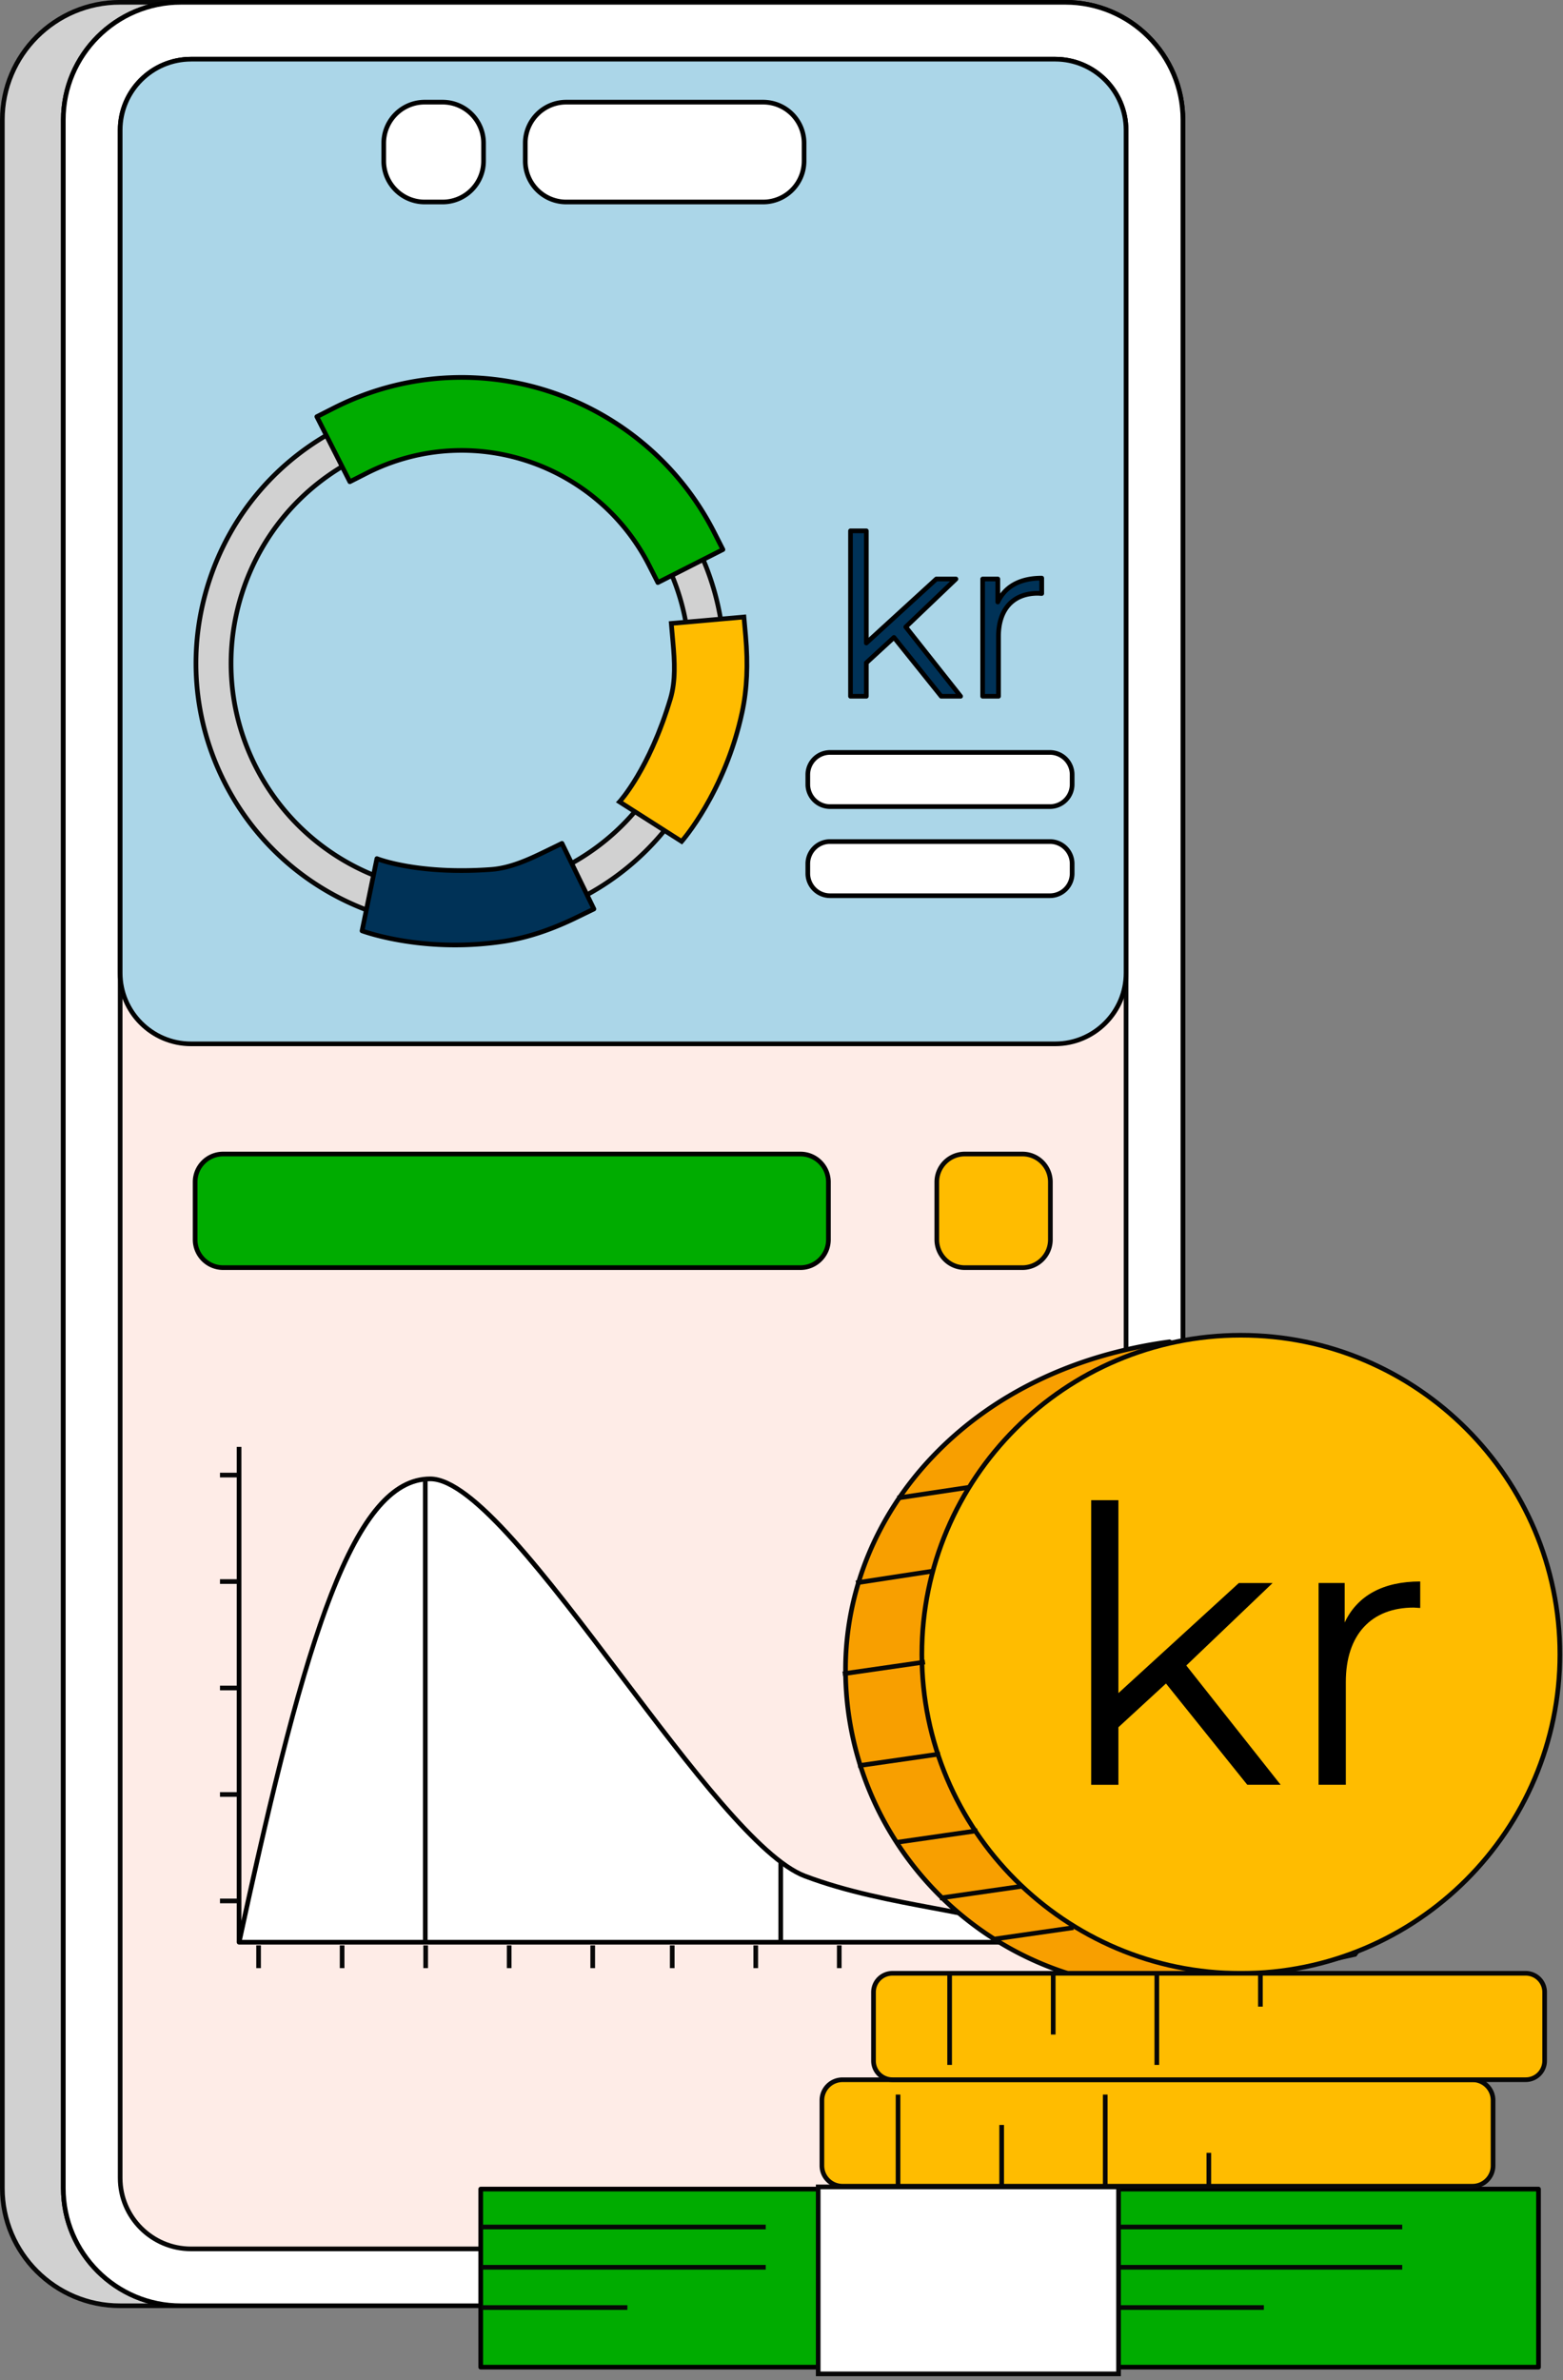
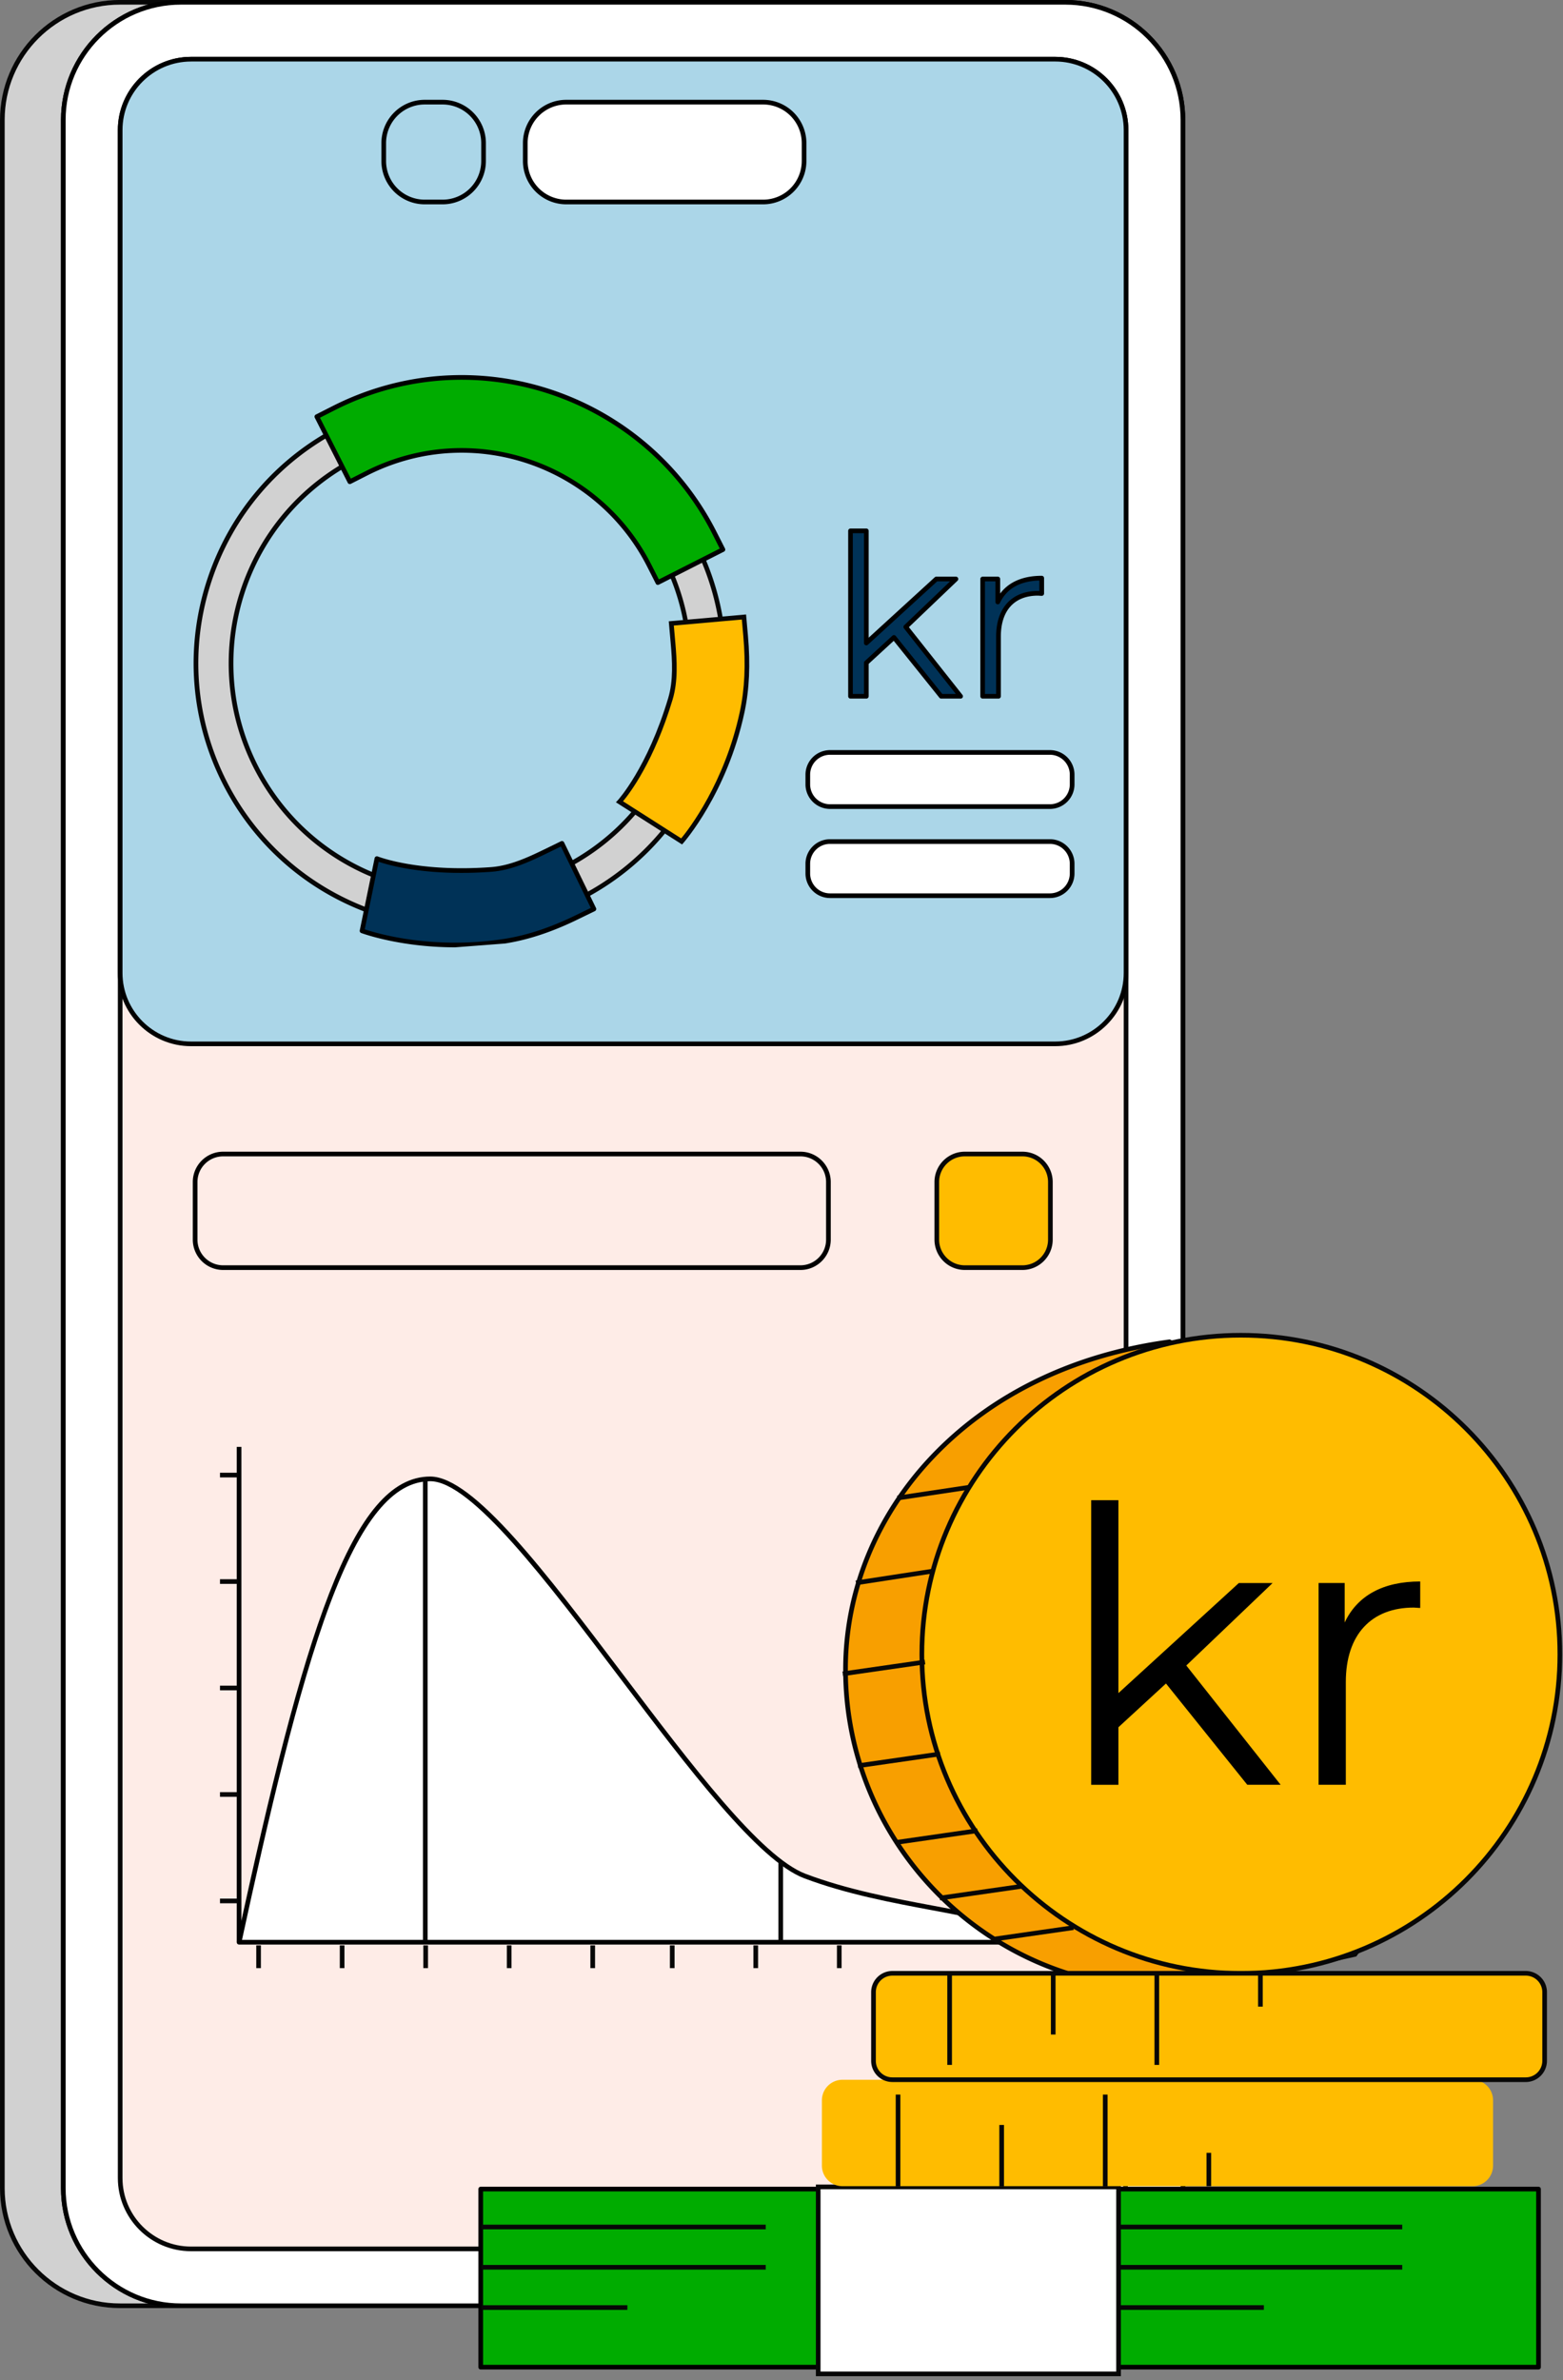
<svg xmlns="http://www.w3.org/2000/svg" width="201" height="306" fill="none">
  <rect width="100%" height="100%" fill="#808080" stroke="none" />
  <g clip-path="url(#a)">
    <path fill="#D1D1D1" d="M129.163.297H15.418C7.068.297.3 7.065.3 15.414V281.34c0 8.349 6.768 15.117 15.117 15.117h113.745c8.349 0 15.117-6.768 15.117-15.117V15.414c0-8.349-6.768-15.117-15.117-15.117" />
    <path fill="#070707" d="M129.166 296.756H15.418c-8.499 0-15.417-6.915-15.417-15.417V15.413C.001 6.911 6.916-.004 15.418-.004h113.748c8.499 0 15.417 6.915 15.417 15.417v265.929c0 8.499-6.915 15.417-15.417 15.417zM15.418.596C7.246.596.601 7.241.601 15.413v265.929c0 8.169 6.645 14.817 14.817 14.817h113.748c8.169 0 14.817-6.645 14.817-14.817V15.413c0-8.169-6.645-14.817-14.817-14.817z" />
    <path fill="#fff" d="M137.005.297H23.26c-8.35 0-15.117 6.768-15.117 15.117V281.34c0 8.349 6.768 15.117 15.117 15.117h113.745c8.348 0 15.117-6.768 15.117-15.117V15.414c0-8.349-6.769-15.117-15.117-15.117" />
    <path fill="#000" d="M137.008 296.756H23.257c-8.5 0-15.417-6.915-15.417-15.417V15.413C7.843 6.911 14.758-.004 23.257-.004h113.748c8.499 0 15.417 6.915 15.417 15.417v265.929c0 8.499-6.915 15.417-15.417 15.417zM23.257.596C15.087.596 8.44 7.241 8.44 15.413v265.929c0 8.169 6.645 14.817 14.817 14.817h113.748c8.169 0 14.817-6.645 14.817-14.817V15.413c0-8.169-6.645-14.817-14.817-14.817z" />
    <path fill="#fff" d="M137.005.297H23.26c-8.35 0-15.117 6.768-15.117 15.117V281.34c0 8.349 6.768 15.117 15.117 15.117h113.745c8.348 0 15.117-6.768 15.117-15.117V15.414c0-8.349-6.769-15.117-15.117-15.117" />
    <path fill="#000" d="M137.008 296.756H23.257c-8.5 0-15.417-6.915-15.417-15.417V15.413C7.843 6.911 14.758-.004 23.257-.004h113.748c8.499 0 15.417 6.915 15.417 15.417v265.929c0 8.499-6.915 15.417-15.417 15.417zM23.257.596C15.087.596 8.44 7.241 8.44 15.413v265.929c0 8.169 6.645 14.817 14.817 14.817h113.748c8.169 0 14.817-6.645 14.817-14.817V15.413c0-8.169-6.645-14.817-14.817-14.817z" />
    <path fill="#FEECE7" d="M144.811 280.027v-263.3a9.117 9.117 0 0 0-9.117-9.118H24.574a9.117 9.117 0 0 0-9.118 9.117v263.301a9.117 9.117 0 0 0 9.118 9.117h111.12a9.117 9.117 0 0 0 9.117-9.117" />
    <path fill="#070707" d="M135.693 289.445H24.57c-5.193 0-9.417-4.224-9.417-9.417V16.724c0-5.193 4.224-9.417 9.417-9.417h111.123c5.193 0 9.417 4.224 9.417 9.417v263.304c0 5.193-4.224 9.417-9.417 9.417M24.57 7.91c-4.86 0-8.817 3.954-8.817 8.817V280.03c0 4.86 3.954 8.817 8.817 8.817h111.123c4.86 0 8.817-3.954 8.817-8.817V16.724c0-4.86-3.954-8.817-8.817-8.817H24.57z" />
    <path fill="#ABD6E8" d="M144.808 125.092V16.726a9.117 9.117 0 0 0-9.117-9.117H24.571a9.117 9.117 0 0 0-9.117 9.117v108.366a9.116 9.116 0 0 0 9.117 9.117h111.12a9.117 9.117 0 0 0 9.117-9.117" />
    <path fill="#000" d="M135.693 134.51H24.57c-5.193 0-9.417-4.224-9.417-9.417V16.723c0-5.192 4.224-9.416 9.417-9.416h111.123c5.193 0 9.417 4.224 9.417 9.417v108.369c0 5.193-4.224 9.417-9.417 9.417M24.57 7.91c-4.86 0-8.817 3.954-8.817 8.817v108.369c0 4.86 3.954 8.817 8.817 8.817h111.123c4.86 0 8.817-3.954 8.817-8.817V16.724c0-4.86-3.954-8.817-8.817-8.817H24.57z" />
-     <path fill="#00AC00" d="M102.934 148.377H28.693a3.6 3.6 0 0 0-3.6 3.6v7.407a3.6 3.6 0 0 0 3.6 3.6h74.241a3.6 3.6 0 0 0 3.6-3.6v-7.407a3.6 3.6 0 0 0-3.6-3.6" />
    <path fill="#000" d="M102.937 163.283H28.693a3.904 3.904 0 0 1-3.9-3.9v-7.407c0-2.151 1.749-3.9 3.9-3.9h74.241c2.151 0 3.9 1.749 3.9 3.9v7.407c0 2.151-1.749 3.9-3.9 3.9zm-74.244-14.607a3.3 3.3 0 0 0-3.3 3.3v7.407c0 1.821 1.479 3.3 3.3 3.3h74.241c1.821 0 3.3-1.479 3.3-3.3v-7.407c0-1.821-1.479-3.3-3.3-3.3z" />
    <path fill="#FFBC00" d="M131.479 148.377h-7.407a3.6 3.6 0 0 0-3.6 3.6v7.407a3.6 3.6 0 0 0 3.6 3.6h7.407a3.6 3.6 0 0 0 3.6-3.6v-7.407a3.6 3.6 0 0 0-3.6-3.6" />
    <path fill="#070707" d="M131.479 163.283h-7.407a3.904 3.904 0 0 1-3.9-3.9v-7.407c0-2.151 1.749-3.9 3.9-3.9h7.407c2.151 0 3.9 1.749 3.9 3.9v7.407c0 2.151-1.749 3.9-3.9 3.9m-7.407-14.607a3.3 3.3 0 0 0-3.3 3.3v7.407c0 1.821 1.479 3.3 3.3 3.3h7.407c1.821 0 3.3-1.479 3.3-3.3v-7.407c0-1.821-1.479-3.3-3.3-3.3z" />
    <path fill="#fff" d="M30.745 249.716c7.923-36.627 14.23-59.577 24.582-59.577s36.018 46.476 48.177 51.066c12.156 4.59 26.913 4.461 29.166 8.478" />
    <path fill="#000" d="M132.409 249.83c-1.179-2.106-6.429-3.087-12.504-4.221-5.187-.969-11.067-2.07-16.506-4.122-5.892-2.226-14.934-14.181-23.679-25.743-9.408-12.438-19.134-25.302-24.39-25.302-4.767 0-8.874 5.04-12.92 15.858-4.084 10.911-7.876 27.345-11.368 43.482l-.588-.126c8.583-39.672 14.787-59.814 24.876-59.814 5.556 0 14.937 12.405 24.87 25.542 8.694 11.496 17.682 23.382 23.412 25.545 5.388 2.034 11.241 3.129 16.404 4.095 6.48 1.212 11.601 2.169 12.918 4.518l-.522.294z" />
    <path fill="#000" d="M135.079 250.016H30.745a.3.3 0 0 1-.3-.3v-63.687h.6v63.387H135.08z" />
    <path fill="#070707" d="M54.99 190.139h-.6v59.472h.6zm45.712 49.226h-.6v10.248h.6zm-70.116-50.011h-2.298v.6h2.298zm0 13.689h-2.298v.6h2.298zm0 13.687h-2.298v.6h2.298zm0 13.69h-2.298v.6h2.298zm0 13.689h-2.298v.6h2.298zm45.936 6.01h-.6v2.928h.6zm-10.743 0h-.6v2.928h.6zm-10.739 0h-.6v2.928h.6zm53.189 0h-.6v2.928h.6zm-10.74 0h-.6v2.928h.6zm-10.742 0h-.6v2.928h.6zm-42.451 0h-.6v2.928h.6zm-10.743 0h-.6v2.928h.6z" />
    <path fill="#D1D1D1" d="M43.823 54.96c-16.73 8.48-23.418 28.916-14.94 45.647 8.481 16.731 28.917 23.418 45.648 14.94 16.731-8.481 23.418-28.917 14.937-45.648-8.48-16.73-28.917-23.418-45.648-14.937zm28.68 56.579c-14.52 7.359-32.253 1.554-39.612-12.963s-1.554-32.253 12.963-39.612 32.253-1.554 39.61 12.963c7.358 14.52 1.553 32.253-12.964 39.612z" />
    <path fill="#070707" d="M59.235 119.51c-12.51 0-24.585-6.867-30.618-18.768-4.137-8.163-4.849-17.448-2.001-26.145 2.846-8.697 8.91-15.768 17.072-19.905 16.851-8.54 37.51-1.782 46.05 15.07 8.542 16.85 1.782 37.508-15.068 46.049a34.1 34.1 0 0 1-15.436 3.699m-.111-67.917a33.44 33.44 0 0 0-15.163 3.633c-8.018 4.065-13.976 11.01-16.772 19.557-2.797 8.544-2.097 17.667 1.968 25.689 5.924 11.691 17.79 18.438 30.08 18.441a33.46 33.46 0 0 0 15.166-3.633C90.96 106.889 97.6 86.591 89.207 70.037 83.283 58.347 71.417 51.6 59.128 51.6zm.104 63.426c-10.872 0-21.363-5.967-26.604-16.308-7.422-14.643-1.548-32.592 13.095-40.014s32.592-1.548 40.015 13.095c3.597 7.092 4.212 15.162 1.74 22.72-2.473 7.556-7.74 13.7-14.836 17.294a29.6 29.6 0 0 1-13.41 3.213m-.096-58.935a29 29 0 0 0-13.14 3.147c-14.345 7.272-20.102 24.861-12.83 39.207s24.86 20.103 39.21 12.831c6.95-3.522 12.11-9.54 14.534-16.947 2.424-7.404 1.819-15.312-1.703-22.263-5.136-10.13-15.418-15.978-26.068-15.978z" />
    <path fill="#00AC00" d="M83.493 72.721c-5.48-10.812-17.595-16.683-29.46-14.28a27 27 0 0 0-6.864 2.391l-2.18 1.107-4.243-8.367 2.181-1.107a36.5 36.5 0 0 1 9.246-3.219C68.16 46.006 84.48 53.914 91.86 68.48l1.107 2.181-8.367 4.242z" />
    <path fill="#000" d="M84.6 75.201a.29.29 0 0 1-.267-.165l-1.107-2.18c-5.418-10.693-17.397-16.498-29.133-14.122a27 27 0 0 0-6.79 2.364l-2.18 1.107a.296.296 0 0 1-.402-.132l-4.242-8.367a.3.3 0 0 1 .132-.402l2.18-1.107a36.8 36.8 0 0 1 9.322-3.246c16.116-3.267 32.57 4.707 40.014 19.392l1.107 2.181a.296.296 0 0 1-.132.402l-8.367 4.242a.3.3 0 0 1-.135.033m-.84-2.616.969 1.914 7.833-3.969-.97-1.914C84.27 54.171 68.086 46.33 52.23 49.542a36 36 0 0 0-9.168 3.195l-1.914.97 3.969 7.832 1.914-.969a27.3 27.3 0 0 1 6.942-2.418c11.997-2.43 24.246 3.504 29.787 14.436z" />
    <path fill="#FFBC00" d="M79.668 103.091s3.798-4.077 6.543-13.236c.696-2.319.546-4.824.33-7.263l-.216-2.436 9.345-.828.216 2.436c.291 3.28.237 6.588-.447 9.78-2.235 10.437-7.782 16.641-7.782 16.641l-7.992-5.094z" />
    <path fill="#070707" d="m87.714 108.576-8.51-5.424.245-.264c.036-.039 3.786-4.146 6.477-13.12.678-2.261.531-4.772.318-7.148l-.243-2.736 9.942-.882.243 2.733c.327 3.693.18 6.921-.45 9.867-2.226 10.395-7.797 16.716-7.85 16.779l-.172.189zm-7.59-5.55 7.476 4.767c.933-1.125 5.571-7.083 7.548-16.311.618-2.886.762-6.057.441-9.69l-.189-2.136-8.748.774.19 2.136c.215 2.436.365 5.01-.343 7.374-2.376 7.923-5.496 12.033-6.378 13.083z" />
    <path fill="#003257" d="M48.469 110.398s5.163 2.094 14.7 1.392c2.415-.177 4.7-1.212 6.903-2.283l2.198-1.071 4.108 8.436-2.2 1.071c-2.96 1.44-6.068 2.571-9.293 3.072-10.549 1.635-18.325-1.335-18.325-1.335z" />
-     <path fill="#000" d="M58.536 121.8c-7.16 0-12.02-1.818-12.084-1.839a.3.3 0 0 1-.186-.342l1.908-9.282a.303.303 0 0 1 .408-.219c.051.021 5.223 2.058 14.565 1.371 2.355-.174 4.647-1.206 6.792-2.253l2.2-1.071a.297.297 0 0 1 .399.138l4.106 8.436a.3.3 0 0 1-.138.402l-2.199 1.071c-3.333 1.623-6.402 2.637-9.38 3.099a42 42 0 0 1-6.394.489zm-11.63-2.316c1.382.468 8.606 2.679 17.93 1.233 2.92-.453 5.931-1.449 9.21-3.045l1.93-.939-3.844-7.896-1.929.939c-2.199 1.071-4.55 2.13-7.01 2.31-8.25.606-13.2-.843-14.5-1.29l-1.785 8.685z" />
+     <path fill="#000" d="M58.536 121.8c-7.16 0-12.02-1.818-12.084-1.839a.3.3 0 0 1-.186-.342l1.908-9.282a.303.303 0 0 1 .408-.219c.051.021 5.223 2.058 14.565 1.371 2.355-.174 4.647-1.206 6.792-2.253l2.2-1.071a.297.297 0 0 1 .399.138l4.106 8.436a.3.3 0 0 1-.138.402l-2.199 1.071c-3.333 1.623-6.402 2.637-9.38 3.099zm-11.63-2.316c1.382.468 8.606 2.679 17.93 1.233 2.92-.453 5.931-1.449 9.21-3.045l1.93-.939-3.844-7.896-1.929.939c-2.199 1.071-4.55 2.13-7.01 2.31-8.25.606-13.2-.843-14.5-1.29l-1.785 8.685z" />
    <path fill="#fff" d="M135.019 108.201h-28.281a2.856 2.856 0 0 0-2.856 2.856v1.251a2.856 2.856 0 0 0 2.856 2.856h28.281a2.856 2.856 0 0 0 2.856-2.856v-1.251a2.856 2.856 0 0 0-2.856-2.856" />
    <path fill="#000" d="M135.022 115.463h-28.281a3.16 3.16 0 0 1-3.156-3.156v-1.251a3.16 3.16 0 0 1 3.156-3.156h28.281a3.16 3.16 0 0 1 3.156 3.156v1.251a3.16 3.16 0 0 1-3.156 3.156m-28.284-6.963a2.56 2.56 0 0 0-2.556 2.556v1.251a2.56 2.56 0 0 0 2.556 2.556h28.281a2.56 2.56 0 0 0 2.556-2.556v-1.251a2.56 2.56 0 0 0-2.556-2.556z" />
    <path fill="#fff" d="M135.019 96.744h-28.281a2.856 2.856 0 0 0-2.856 2.856v1.251a2.856 2.856 0 0 0 2.856 2.856h28.281a2.856 2.856 0 0 0 2.856-2.856v-1.25a2.856 2.856 0 0 0-2.856-2.857" />
    <path fill="#000" d="M135.022 104.006h-28.281a3.16 3.16 0 0 1-3.156-3.156V99.6a3.16 3.16 0 0 1 3.156-3.157h28.281a3.16 3.16 0 0 1 3.156 3.156v1.251a3.16 3.16 0 0 1-3.156 3.156m-28.284-6.963a2.56 2.56 0 0 0-2.556 2.556v1.251a2.56 2.56 0 0 0 2.556 2.556h28.281a2.56 2.56 0 0 0 2.556-2.556V99.6a2.56 2.56 0 0 0-2.556-2.557z" />
    <path fill="#003257" d="m114.961 81.955-3.555 3.267v4.299h-2.034V68.254h2.034v14.415l9-8.226h2.523l-6.45 6.162 7.05 8.913h-2.493l-6.075-7.566z" />
    <path fill="#000" d="M123.532 89.82h-2.493a.3.3 0 0 1-.234-.11l-5.874-7.318-3.222 2.961v4.167a.3.3 0 0 1-.3.3h-2.034a.3.3 0 0 1-.3-.3V68.253a.3.3 0 0 1 .3-.3h2.034a.3.3 0 0 1 .3.3V81.99l8.496-7.767a.3.3 0 0 1 .201-.078h2.523a.3.3 0 0 1 .207.52l-6.252 5.972 6.882 8.7c.072.09.084.213.036.318a.3.3 0 0 1-.27.168zm-2.349-.6h1.731l-6.666-8.427a.3.3 0 0 1 .027-.402l5.907-5.646h-1.659l-8.913 8.148a.3.3 0 0 1-.504-.222V68.556h-1.434v20.667h1.434v-3.999c0-.084.036-.165.096-.222l3.555-3.267a.3.3 0 0 1 .435.033l5.985 7.455z" />
    <path fill="#003257" d="M133.963 74.33v1.976c-.171 0-.345-.03-.486-.03-3.153 0-5.073 2.007-5.073 5.56v7.68h-2.034V74.44h1.95v2.952c.945-2.007 2.865-3.066 5.646-3.066z" />
    <path fill="#000" d="M128.404 89.82h-2.034a.3.3 0 0 1-.3-.3V74.445a.3.3 0 0 1 .3-.3h1.95a.3.3 0 0 1 .3.3v1.87c1.116-1.498 2.943-2.284 5.346-2.284a.3.3 0 0 1 .3.3v1.977a.3.3 0 0 1-.3.3c-.099 0-.198-.009-.291-.015q-.104-.01-.195-.012c-3.033 0-4.773 1.917-4.773 5.26v7.68a.3.3 0 0 1-.3.3zm-1.737-.6h1.434v-7.38c0-3.669 2.01-5.859 5.373-5.859q.09 0 .186.01v-1.354c-2.496.072-4.203 1.044-5.076 2.89a.299.299 0 0 1-.57-.129v-2.653h-1.35V89.22z" />
    <path fill="#fff" d="M98.137 13.135H72.814a5.265 5.265 0 0 0-5.265 5.265v2.307a5.265 5.265 0 0 0 5.265 5.265h25.323a5.265 5.265 0 0 0 5.265-5.265V18.4a5.265 5.265 0 0 0-5.265-5.265" />
    <path fill="#000" d="M98.137 26.271H72.814a5.57 5.57 0 0 1-5.565-5.565v-2.307a5.57 5.57 0 0 1 5.565-5.565h25.323a5.57 5.57 0 0 1 5.565 5.565v2.307a5.57 5.57 0 0 1-5.565 5.565m-25.32-12.837a4.97 4.97 0 0 0-4.965 4.965v2.307a4.97 4.97 0 0 0 4.965 4.965H98.14a4.97 4.97 0 0 0 4.965-4.965v-2.307a4.97 4.97 0 0 0-4.965-4.965z" />
-     <path fill="#fff" d="M56.92 13.135h-2.307a5.265 5.265 0 0 0-5.265 5.265v2.307a5.265 5.265 0 0 0 5.265 5.265h2.307a5.265 5.265 0 0 0 5.265-5.265V18.4a5.265 5.265 0 0 0-5.265-5.265" />
    <path fill="#000" d="M56.92 26.271h-2.307a5.57 5.57 0 0 1-5.565-5.565v-2.307a5.57 5.57 0 0 1 5.565-5.565h2.307a5.57 5.57 0 0 1 5.565 5.565v2.307a5.57 5.57 0 0 1-5.565 5.565m-2.307-12.837a4.97 4.97 0 0 0-4.965 4.965v2.307a4.97 4.97 0 0 0 4.965 4.965h2.307a4.97 4.97 0 0 0 4.965-4.965v-2.307a4.97 4.97 0 0 0-4.965-4.965z" />
    <path fill="#00AC00" d="M197.85 281.457H61.821v22.896H197.85z" />
    <path fill="#000" d="M197.847 304.652H61.821a.3.3 0 0 1-.3-.3v-22.896a.3.3 0 0 1 .3-.3H197.85a.3.3 0 0 1 .3.3v22.896a.3.3 0 0 1-.3.3zm-135.725-.6H197.55v-22.296H62.122z" />
    <path fill="#fff" d="M143.845 281.178H105.22v24.039h38.625z" />
    <path fill="#070707" d="M144.145 305.516H104.92v-24.639h39.225zm-38.625-.6h38.025v-23.439H105.52zm-7.048-18.885H61.914v.6h36.558zm0 5.178H61.914v.6h36.558zm-17.792 5.176H61.913v.6H80.68z" />
    <path fill="#070707" d="M180.325 286.031h-36.558v.6h36.558zm0 5.178h-36.558v.6h36.558zm-17.793 5.176h-18.765v.6h18.765z" />
    <path fill="#FFBC00" d="M189.363 267.4h-81.024a2.644 2.644 0 0 0-2.643 2.643v8.397a2.643 2.643 0 0 0 2.643 2.643h81.024a2.643 2.643 0 0 0 2.643-2.643v-8.397a2.643 2.643 0 0 0-2.643-2.643" />
-     <path fill="#070707" d="M189.366 281.384h-81.027a2.946 2.946 0 0 1-2.943-2.943v-8.4a2.946 2.946 0 0 1 2.943-2.943h81.027c1.623 0 2.94 1.32 2.94 2.943v8.4a2.945 2.945 0 0 1-2.94 2.943m-81.027-13.683a2.346 2.346 0 0 0-2.343 2.343v8.4c0 1.29 1.05 2.343 2.343 2.343h81.027c1.29 0 2.34-1.05 2.34-2.343v-8.4c0-1.29-1.05-2.343-2.34-2.343z" />
    <path fill="#070707" d="M115.788 269.305h-.6v11.778h.6zm13.324 3.906h-.6v7.872h.6zm13.32-3.906h-.6v11.778h.6zm13.322 7.49h-.6v4.287h.6z" />
    <path fill="#F89F00" d="M108.732 214.63c0 22.659 18.366 41.022 41.022 41.022 2.373 0 4.704-.201 6.969-.591l.108.078 17.409-3.864s16.542-21.795 16.542-36.648c0-19.311-40.398-42.111-40.398-42.111-25.839 3.504-41.652 22.014-41.652 42.111z" />
    <path fill="#070707" d="M149.755 255.954c-22.785 0-41.322-18.537-41.322-41.322 0-10.092 3.984-19.854 11.217-27.483 7.659-8.079 18.27-13.239 30.693-14.925l.099-.015.087.051c.102.057 10.236 5.805 20.241 13.842 13.479 10.827 20.313 20.427 20.313 28.53 0 14.781-16.437 36.612-16.602 36.831l-.066.087-17.652 3.918-.114-.084a41.5 41.5 0 0 1-6.891.573zm.567-83.124c-12.24 1.68-22.695 6.771-30.237 14.727-7.128 7.518-11.052 17.133-11.052 27.072 0 22.455 18.267 40.722 40.722 40.722 2.328 0 4.656-.198 6.918-.585l.126-.021.099.075 17.166-3.81c1.137-1.524 16.416-22.272 16.416-36.381 0-18.489-38.061-40.596-40.158-41.799" />
    <path fill="#FFBC00" d="M159.574 253.726c22.657 0 41.025-18.368 41.025-41.025 0-22.658-18.368-41.025-41.025-41.025-22.658 0-41.025 18.367-41.025 41.025s18.367 41.025 41.025 41.025" />
    <path fill="#070707" d="M159.574 254.025c-22.788 0-41.325-18.537-41.325-41.325s18.537-41.325 41.325-41.325 41.325 18.537 41.325 41.325-18.537 41.325-41.325 41.325m0-82.05c-22.455 0-40.725 18.27-40.725 40.725s18.27 40.725 40.725 40.725 40.725-18.27 40.725-40.725-18.27-40.725-40.725-40.725" />
    <path fill="#070707" d="m138.001 247.547-10.567 1.523.085.594 10.568-1.523zm-6.625-5.324-10.567 1.523.085.594 10.568-1.523zm-5.713-7.144-10.568 1.523.085.593 10.568-1.522zm-4.809-9.869-10.568 1.522.086.594 10.568-1.523zm-1.947-11.821-10.568 1.523.085.594 10.568-1.523zm1.043-11.69-9.92 1.52.091.593 9.919-1.52zm4.676-10.778-9.269 1.391.09.594 9.268-1.392z" />
    <path fill="#000" d="m149.94 216.456-6.114 5.622v7.398h-3.501v-36.591h3.501v24.804l15.486-14.154h4.341l-11.097 10.602 12.132 15.336h-4.29l-10.455-13.02zm32.697-13.119v3.402c-.297 0-.591-.048-.837-.048-5.424 0-8.73 3.453-8.73 9.567v13.215h-3.501v-25.941h3.354v5.079c1.626-3.453 4.932-5.277 9.714-5.277z" />
    <path fill="#FFBC00" d="M196.215 253.713h-81.462a2.424 2.424 0 0 0-2.424 2.424v8.835a2.424 2.424 0 0 0 2.424 2.424h81.462a2.424 2.424 0 0 0 2.424-2.424v-8.835a2.424 2.424 0 0 0-2.424-2.424" />
    <path fill="#070707" d="M196.212 267.692h-81.459a2.73 2.73 0 0 1-2.724-2.724v-8.832a2.73 2.73 0 0 1 2.724-2.724h81.459a2.73 2.73 0 0 1 2.724 2.724v8.832a2.73 2.73 0 0 1-2.724 2.724m-81.456-13.68a2.126 2.126 0 0 0-2.124 2.124v8.832c0 1.173.954 2.124 2.124 2.124h81.459a2.126 2.126 0 0 0 2.124-2.124v-8.832a2.126 2.126 0 0 0-2.124-2.124z" />
    <path fill="#070707" d="M122.421 253.713h-.6v11.778h.6zm13.321 0h-.6v7.872h.6zm13.323 0h-.6v11.778h.6zm13.322 0h-.6V258h.6z" />
  </g>
  <defs>
    <clipPath id="a">
      <path fill="#fff" d="M0-.002h200.898v305.52H0z" />
    </clipPath>
  </defs>
</svg>